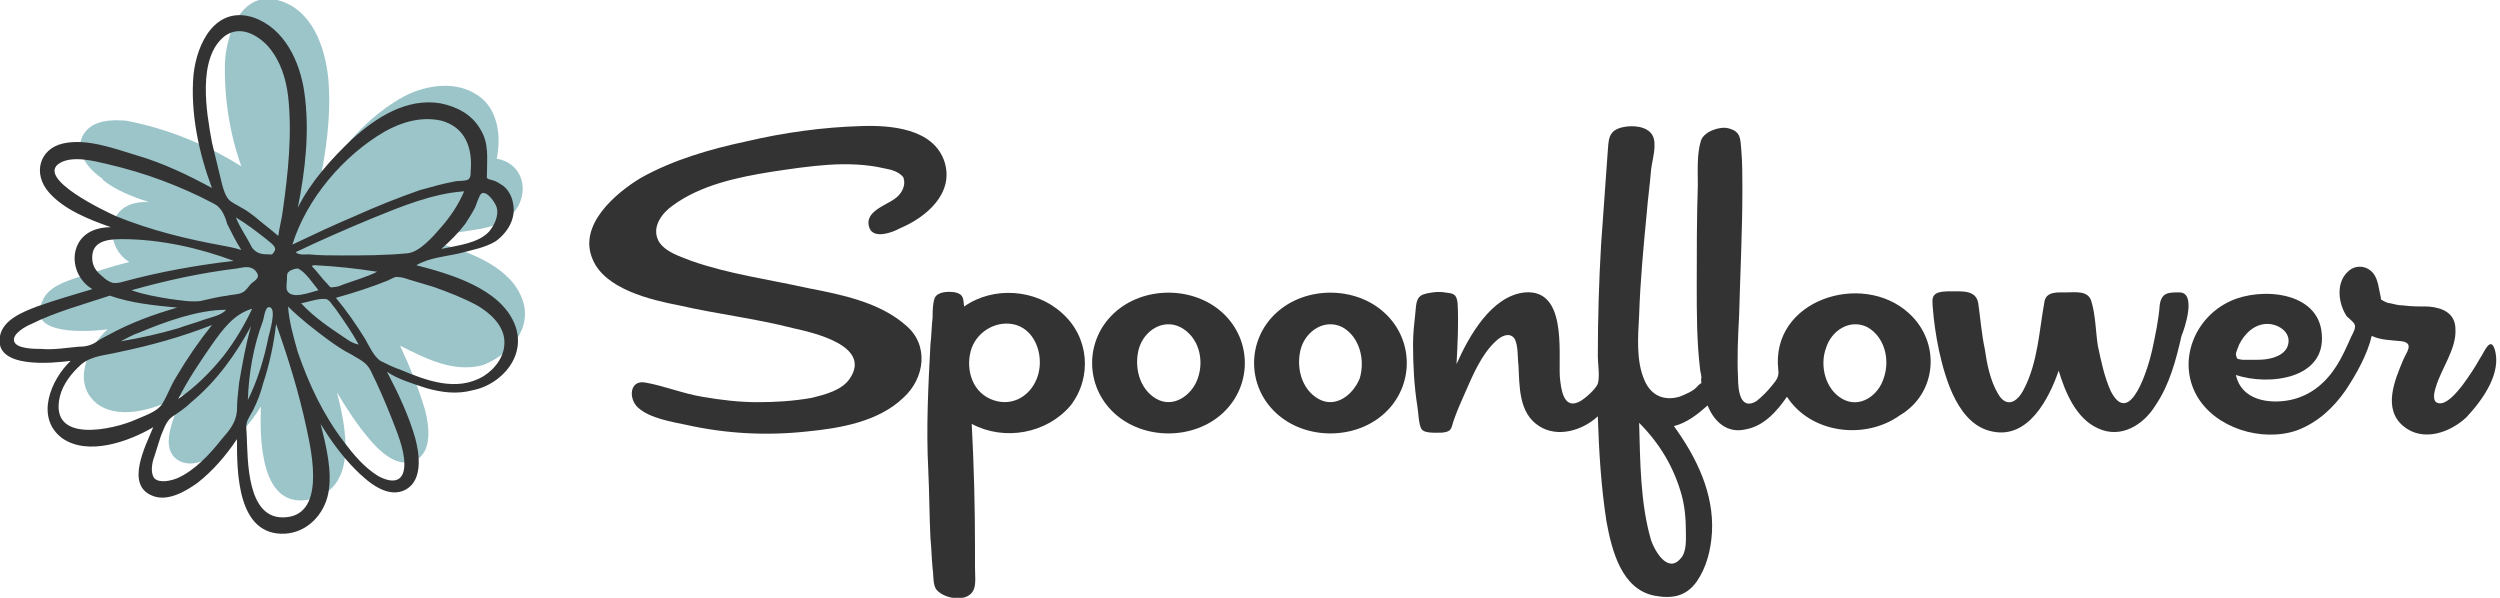
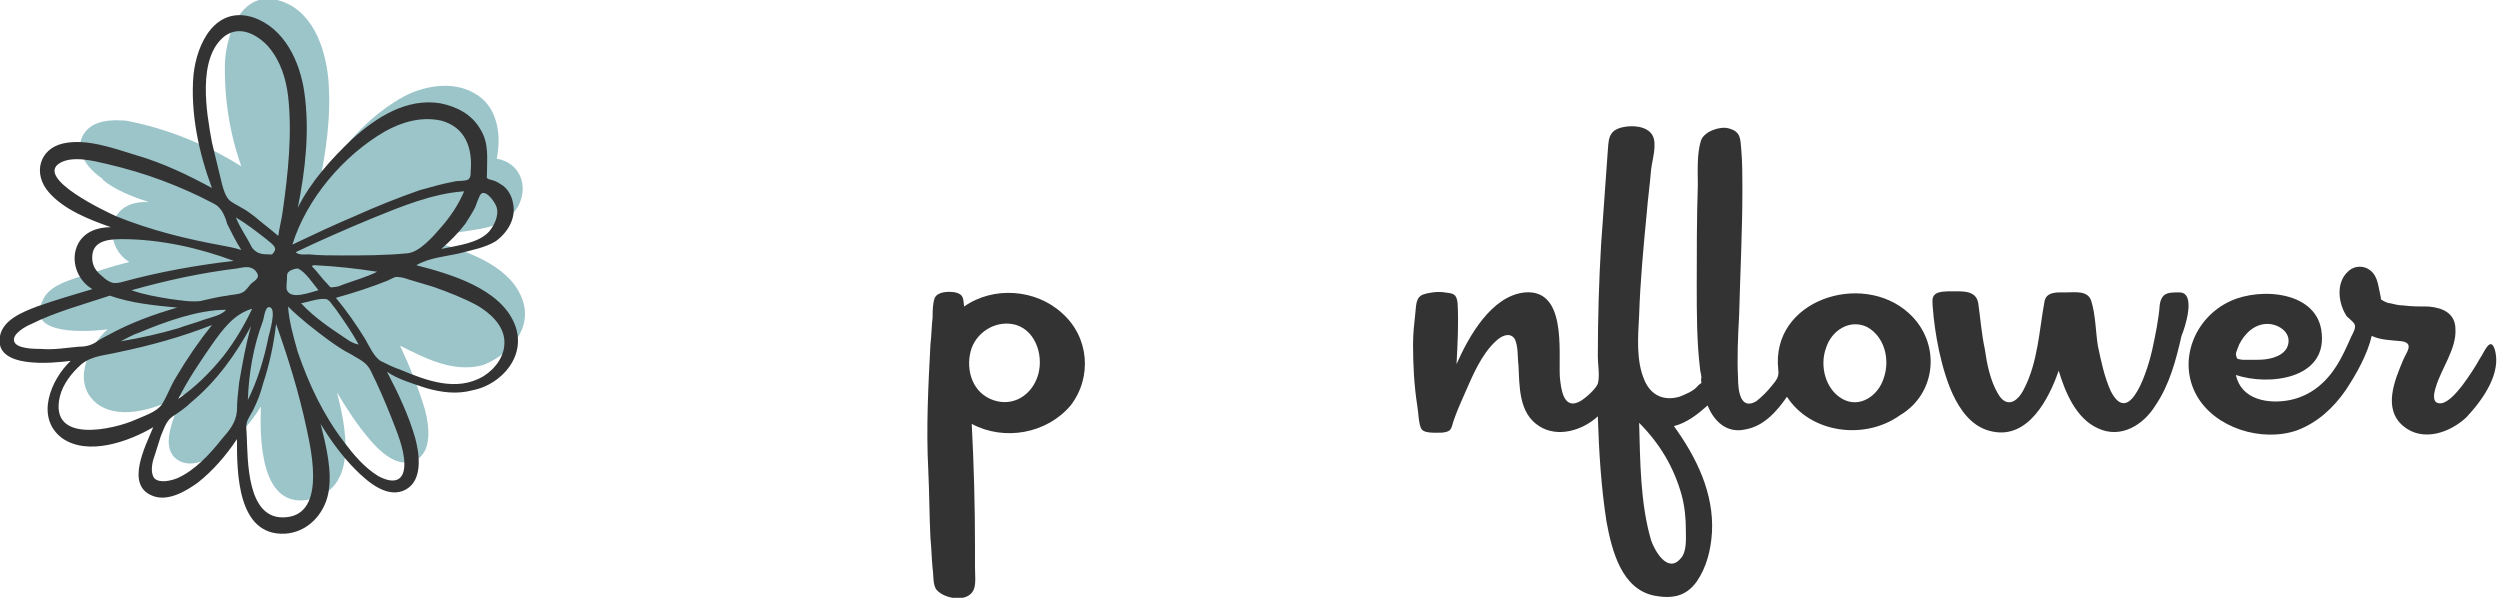
<svg xmlns="http://www.w3.org/2000/svg" version="1.1" id="Layer_1" x="0" y="0" viewBox="0 0 230 55" xml:space="preserve">
  <style>.st1{fill:#333}</style>
  <path d="M48 27.4c-1.2-3.1-5.5-4.5-8.4-5.2 2.1-1.3 5.2-.6 7.2-2.2s1.7-4.9-1.1-5.4c.4-1.9.2-4.5-1.7-5.8-2-1.4-4.7-1-6.7 0-3.4 1.8-6.3 5.1-8 8.5.7-3.3 1.2-6.7.9-10.1-.3-2.9-1.5-6.4-4.7-7.2-3.3-.8-4.6 3-4.8 5.6-.1 3.3.4 6.6 1.5 9.7-3.2-2-6.9-3.5-10.6-4.2-1.3-.1-3.2-.1-4 1.4-.8 1.6.7 3.2 1.9 4h-.1c1.2 1 2.8 1.6 4.3 2.1-1.4-.1-2.9.4-3.3 2-.3 1.3.3 2.8 1.5 3.5-1.6.4-3.1.9-4.7 1.4-1.2.4-2.8.9-3.3 2.2-1.6 3.3 4.5 2.8 6 2.6-1.8 1.6-3.4 5-.9 6.9 2.3 1.6 5.8.2 7.9-.9-.7 1.6-2.6 5.2-.2 6.2 1.3.5 2.8-.4 3.8-1.2 1.4-1.1 2.6-2.4 3.5-3.9-.1 2.9-.1 9.7 4.7 8.5 4.3-1.1 3.1-6.7 2.3-9.8.9 1.5 1.8 2.9 2.9 4.2.9 1.1 2.6 2.8 4.2 2.1 1.7-.7 1.4-3.2 1-4.7-.6-2-1.4-4-2.3-5.9 2.4 1.2 4.9 2.5 7.6 1.8 2.6-1 4.7-3.5 3.6-6.2z" fill="#9cc5ca" />
-   <path class="st1" d="M82.3 18.3c-.8.6-2.9 1.2-2.3 2.7.4 1 2.1.4 2.8 0 2.4-1 5-3.2 4.1-6.1-1-3.1-5-3.4-7.7-3.3-3.5.1-7.1.6-10.5 1.4-3.3.7-6.8 1.7-9.8 3.4-2.3 1.4-5.7 4.3-4.4 7.4 1.1 2.8 5.4 3.8 8 4.3 3.5.8 7 1.2 10.5 2.1 1.8.4 7.2 1.6 5.2 4.6-.7 1.1-2.3 1.5-3.5 1.8-1.7.3-3.3.4-5 .4s-3.4-.2-5.1-.5c-1.8-.3-3.5-1-5.2-1.3-1.5-.3-1.6 1.5-.7 2.3 1.1 1 3.1 1.3 4.5 1.6 3.6.8 7.3 1 11 .6 3.1-.3 6.6-.9 8.9-3.1 2-1.8 2.4-4.9.2-6.7-2.4-2.1-5.9-2.8-9-3.4-3.6-.8-7.3-1.3-10.7-2.5-1-.4-2.4-.8-3-1.8-.7-1.3.3-2.6 1.3-3.3 2.6-1.9 6-2.6 9.1-3.1 3.4-.5 7-1.1 10.4-.3.6.1 1.3.3 1.7.8.3.8-.2 1.6-.8 2z" />
  <path class="st1" d="M97.7 28.8c-2.4-2.2-6.3-2.5-9-.6-.1-.7 0-1.1-.8-1.3-.6-.1-1.6-.1-1.9.5-.2.5-.2 1.3-.2 1.8-.1.8-.1 1.7-.2 2.5-.2 3.8-.4 7.7-.2 11.5.1 2.1.1 4.2.2 6.3.1.9.1 1.8.2 2.8.1.6 0 1.6.4 2 .7.8 2.9 1.2 3.4-.1.2-.5.1-1.4.1-2v-1.8c0-3.8-.1-7.6-.3-11.4 3 1.6 6.9.9 9.1-1.7 2-2.6 1.7-6.3-.8-8.5zm-2.3 6c-.7 1.8-2.5 2.7-4.3 1.9-1.8-.8-2.3-3-1.7-4.7.6-1.6 2.4-2.6 4.1-2.1 1.9.6 2.6 3.1 1.9 4.9z" />
-   <path class="st1" d="M112.5 28.8c-2.7-2.5-7.3-2.5-10 0s-2.7 6.7 0 9.2c2.7 2.5 7.3 2.5 10 0s2.7-6.7 0-9.2zm-2.3 6c-.5 1.5-2.2 2.8-3.8 1.9-1.6-.9-2.1-3-1.6-4.7.5-1.6 2.2-2.7 3.8-1.9 1.7.9 2.2 3 1.6 4.7z" />
-   <path class="st1" d="M127.4 28.8c-2.7-2.5-7.3-2.5-10 0s-2.7 6.7 0 9.2c2.7 2.5 7.3 2.5 10 0s2.7-6.7 0-9.2zm-2.3 6c-.6 1.5-2.2 2.8-3.8 1.9s-2.1-3-1.6-4.7c.5-1.6 2.2-2.7 3.8-1.9 1.6.9 2.1 3 1.6 4.7z" />
  <path class="st1" d="M175.6 28.8c-4.3-3.9-12.7-1.2-12 5.2.1.7-.2 1-.6 1.5-.4.5-.9 1-1.4 1.4-1.5.9-1.7-1-1.7-2.1-.1-1.9 0-3.9.1-5.8.1-3.9.3-7.7.3-11.6 0-1.2 0-2.4-.1-3.6-.1-1 0-1.7-1.2-2-.8-.2-2.2.3-2.5 1.1-.4 1.2-.3 2.9-.3 4.1-.1 3.1-.1 6.2-.1 9.2 0 2.6 0 5.2.3 7.7 0 .3.2.7.1 1 0 .6.2.1-.3.6-.4.5-1.2.8-1.7 1-1.4.4-2.6-.1-3.2-1.5-.8-1.8-.6-4.1-.5-6 .1-3.1.4-6.3.7-9.4.1-1.3.3-2.7.4-4 .1-.9.6-2.4.1-3.2s-1.8-.9-2.7-.7c-1.4.3-1.3 1.2-1.4 2.4l-.6 8.4c-.2 3.4-.3 6.9-.3 10.3 0 .7.2 1.8 0 2.5-.2.5-1.1 1.3-1.6 1.6-1.6.9-1.8-1.2-1.9-2.3-.1-2.4.6-8-3.2-7.7-3.1.3-5.2 4.1-6.3 6.6.1-1.9.2-3.7.1-5.6-.1-.9-.4-.9-1.2-1-.6-.1-1.4 0-2 .2-.7.3-.6 1.1-.7 1.8-.1.9-.2 1.8-.2 2.8 0 1.9.1 3.8.4 5.7.1.5.1 1.7.4 2.1.3.4 1.4.3 1.9.3.8-.1.8-.3 1-1 .3-.9.7-1.8 1.1-2.7.7-1.6 1.5-3.5 2.8-4.7.4-.4 1.2-.9 1.7-.3.4.6.3 1.8.4 2.5.1 1.9 0 4.4 1.9 5.6 1.7 1.1 4 .4 5.4-.9.1 3.2.3 6.5.8 9.7.5 2.7 1.4 6.2 4.4 6.8 1.6.3 2.9.1 3.9-1.3.9-1.3 1.3-2.9 1.4-4.5.2-3.6-1.4-6.9-3.5-9.8 1.2-.3 2.2-1.1 3.1-1.9.6 1.5 1.8 2.6 3.5 2.2 1.7-.3 2.9-1.7 3.8-3 2.2 3.4 7.2 4 10.4 1.7 3.4-2 3.8-6.7.8-9.4zm-20.9 16.7c.3 1.1.4 2.2.4 3.3 0 .8.1 2-.5 2.6-1.2 1.4-2.4-.8-2.7-1.7-1-3.4-1-7.3-1.1-10.8 1.9 1.9 3.2 4.1 3.9 6.6zm18.6-10.7c-.5 1.6-2.2 2.8-3.8 1.9s-2.1-3.1-1.5-4.7c.5-1.6 2.2-2.7 3.8-1.9 1.6.9 2.1 3 1.5 4.7zm27.2-7.9c-1 0-1.6 0-1.8 1.1-.1 1.4-.4 2.8-.7 4.2-.3 1.4-2 7.3-3.8 3.8-.6-1.3-.9-2.8-1.2-4.2-.2-1.3-.2-2.8-.6-4.1-.3-1-1.5-.8-2.3-.8-.8 0-1.8-.1-2 .8-.5 2.7-.6 5.6-1.9 8.1-.6 1.2-1.6 1.8-2.4.4-.7-1.2-1-2.7-1.2-4.1-.3-1.4-.4-2.8-.6-4.2-.2-1.2-1.4-1.1-2.5-1.1-.4 0-1.2 0-1.5.3-.3.3-.2.7-.2 1 .1 1.4.3 2.8.6 4.2.6 2.7 1.8 6.8 4.9 7.4 3.3.7 5.2-3 6.1-5.6.6 2 1.6 4.4 3.6 5.3 2.1 1 4.2-.3 5.3-2.1 1.3-1.9 1.9-4.2 2.4-6.4.3-.7 1.4-4-.2-4zm29 5.2c-.4-1.2-1 .4-1.3.8-.5.9-1.1 1.8-1.7 2.6-.4.5-1.2 1.5-1.9 1.6-.9.1-.7-.9-.5-1.5.5-1.7 1.9-3.5 1.8-5.3 0-1.5-1.2-2-2.5-2.1-.8 0-1.5 0-2.3-.1-.4 0-.8-.1-1.2-.2-.2 0-.4-.1-.6-.2-.4-.2-.2-.2-.3-.5-.2-.8-.2-1.7-.9-2.3-.6-.5-1.5-.5-2.1.1-1.1 1-.9 2.9-.1 4.1.2.2.6.5.7.7.2.3-.1.8-.3 1.2-.4.9-.8 1.8-1.3 2.6-1 1.6-2.4 2.8-4.3 3.2-2 .4-4.5 0-5-2.3 3 1 8.3.4 7.9-3.8-.3-3.9-5.6-4.3-8.4-3-3.3 1.5-4.9 5.5-3.1 8.7 1.7 3 6 4.3 9.2 3.2 1.9-.7 3.4-2.1 4.5-3.7 1-1.5 2-3.3 2.4-5 .8.4 1.9.4 2.8.5 1.1.2.4 1 .1 1.7-.8 1.9-1.9 4.5 0 6.1 1.8 1.5 4.3.6 5.8-.8 1.5-1.6 3.3-4.1 2.6-6.3zm-23.5-.4c.5-1 1.4-1.9 2.6-1.9 1.1 0 2.4.9 1.8 2.2-.5.9-1.8 1.1-2.7 1.1h-1.4c-.5-.1-.5 0-.6-.5 0-.2.2-.6.3-.9zm-158.7-2c-1.4-3.2-5.9-4.5-9-5.3 1.2-.7 2.7-.8 4-1.1 1.1-.3 2.3-.5 3.3-1.1 1.1-.8 1.9-2.1 1.6-3.5-.1-.6-.4-1.2-.9-1.6-.3-.2-.6-.4-.9-.5-.1 0-.3-.1-.4-.1-.3-.2-.2 0-.2-.5 0-1.5.2-2.8-.6-4.1-.8-1.4-2.2-2.1-3.7-2.4-3.1-.5-5.9 1.3-8.1 3.3-1.9 1.8-3.8 3.9-5 6.3.7-3.5 1.1-7.1.6-10.6-.4-2.8-1.8-5.9-4.7-6.9C19.8.5 18.1 4 17.8 6.9c-.3 3.5.5 7.2 1.7 10.4-2.2-1.2-4.5-2.3-6.9-3-2-.6-4.6-1.6-6.8-1.1S3 16 4.5 17.7c1.4 1.6 3.7 2.5 5.7 3.2-1.2 0-2.4.4-3 1.5-.8 1.5-.1 3.4 1.3 4.2-1.7.5-3.4 1-5.1 1.6-1.3.5-3.1 1.2-3.4 2.7-.6 3.1 4.9 2.5 6.5 2.3-1.8 1.7-3.3 5.2-.8 7.1 2.4 1.7 6.2.3 8.4-1-.7 1.7-2.6 5.3-.1 6.3 1.4.6 3.1-.4 4.2-1.2 1.4-1.1 2.6-2.5 3.6-4 0 3 0 8.9 4.4 8.7 2-.1 3.6-1.7 4-3.7.4-2-.2-4.4-.7-6.4.9 1.5 2 3 3.2 4.2 1.1 1.1 3 2.8 4.7 1.8 1.5-.9 1.2-3.2.8-4.7-.6-2.1-1.6-4.2-2.6-6.1 1 .7 2.4 1.1 3.6 1.5 1.4.4 2.8.6 4.3.2 2.6-.5 5.1-3.2 3.8-6.2zM26 47.6c-3.3 0-3.2-5.3-3.3-7.5 0-.4-.1-.8 0-1.2.1-.4.4-.8.6-1.2.4-.8.7-1.6.9-2.4.6-1.8 1-3.7 1.2-5.5 1.1 3.1 2.1 6.3 2.8 9.6.5 2.3 1.8 8.2-2.2 8.2zM21.7 20c1 .6 1.9 1.3 2.8 2 .3.3 1.1.7.7 1.2-.2.3-.2.2-.5.2-.7 0-1.1-.1-1.5-.6-.5-1-1.1-1.8-1.5-2.8zm-8.9 10.6c2.4-1 5.4-2.1 8-2.1-.4.5-1.4.7-2 .9-.8.3-1.6.5-2.4.8-1.7.5-3.5.9-5.3 1.2.6-.3 1.1-.6 1.7-.8zm7.8 2.1c-1.2 1.5-2.6 2.9-4.2 4 .9-1.8 2-3.4 3.1-5 1-1.4 2-2.8 3.7-3.3-.7 1.5-1.6 3-2.6 4.3zm-2.2-5c-.9.1-2-.1-2.8-.2-1.2-.2-2.4-.4-3.5-.8 3.2-.9 6.4-1.6 9.7-2 .6-.1 1.2-.3 1.7.2.5.6.1.8-.4 1.2-.2.2-.5.7-.8.8-.3.2-1 .2-1.4.3-.8.1-1.6.3-2.5.5zm5.8 1.8c.1-.3.2-1.5.7-1.2.5.3-.1 2.3-.2 2.7-.4 2-1 4-1.9 5.8.1-2.5.5-4.9 1.4-7.3zm1.8-10c-.1.7-.3 1.5-.4 2.2-.7-.6-1.5-1.2-2.2-1.8-.4-.3-.8-.6-1.2-.8-.3-.2-1-.5-1.2-.8-.5-.6-.7-2-.9-2.7-.2-.8-.4-1.7-.6-2.5-.5-2.7-1.4-7.8 1.2-9.8 1.4-1 3-.1 4 1 1.1 1.3 1.6 2.9 1.8 4.5.4 3.5 0 7.2-.5 10.7zm-5.5 3.1c-3.3-.6-6.6-1.4-9.8-2.7-.9-.4-7.5-3.5-5.2-4.9 1.2-.7 3.1-.2 4.4.1 1.7.4 3.4.9 5 1.5s3.2 1.3 4.7 2.1c.4.2.5.3.8.7.2.3.4.8.5 1.2.4.8.8 1.6 1.3 2.4-.6-.2-1.2-.3-1.7-.4zm-9.3-.6c3.5 0 7.1.8 10.3 2-3.4.4-6.8 1-10.1 1.9-.4.1-.7.2-1.1.1-.3-.1-.6-.3-.8-.5-.5-.4-.9-.8-1-1.5-.2-1.8 1.3-2 2.7-2zm-1.1 5.2c2 .7 4.1.9 6.2 1.1-2.1.6-4.3 1.4-6.3 2.5-.4.2-.8.4-1.2.7-.5.3-1 .4-1.6.4-1.1.1-2.3.3-3.4.2-.6 0-2.3 0-2.5-.7-.2-.7 1.1-1.4 1.6-1.6 2.2-1.1 4.8-1.8 7.2-2.6zm-4.6 9.3c.3-1.2 1.1-2.2 2-3 1-.8 2.2-.8 3.4-1.1 2.9-.6 5.8-1.4 8.6-2.5-1.2 1.5-2.3 3.1-3.3 4.8-.5.8-.8 1.7-1.3 2.5-.5.7-1.5 1-2.4 1.4-2 .9-8 2.3-7-2.1zm8.7 5.5c.2-.6.4-1.3.6-1.9.3-.7.5-1.4 1.1-1.8s1.2-.8 1.7-1.3c2.3-1.9 4.1-4.4 5.5-7-.5 1.7-.8 3.5-1.1 5.2-.1.9-.2 1.7-.2 2.6-.1 1.1-.7 1.8-1.4 2.6-1.1 1.4-2.5 2.9-4.1 3.6-.5.2-1.6.5-2.1 0-.4-.5-.2-1.5 0-2zM29 24.4c1.9.1 3.8.3 5.7.6-1 .5-2.1.8-3.2 1.2-.2.1-.5.2-.7.2-.5.1-.4 0-.7-.3-.5-.5-.9-1.1-1.4-1.6 0-.1.2-.1.3-.1zm2.9 6.8c-1.5-1-3-2-4.2-3.3.6-.1 1.4-.4 2-.4.4 0 .4 0 .7.3.2.3.4.5.6.8.7 1 1.4 2 2 3.1-.5-.1-.8-.3-1.1-.5zm5.6-7.9c-2 .2-4.1.2-6.1.2-1 0-2 0-3-.1-.3 0-.9.1-1.2-.2 2.3-1.1 4.6-2.1 7-3.1 2.7-1.1 5.6-2.3 8.5-2.5-.5 1.2-1.3 2.4-2.2 3.4-.6.7-1.9 2.2-3 2.3zm5.8-7.5c0 .3 0 .5-.2.7-.3.2-1 .1-1.3.2-1.1.2-2.1.5-3.2.8-2 .7-4 1.5-6 2.4-1.9.8-3.8 1.7-5.7 2.6 1.3-4.2 4.7-8.2 8.5-10.4 1.6-.9 3.4-1.4 5.2-1 2.2.6 2.9 2.5 2.7 4.7zm-15.9 8.9c.7.3 1.4 1.4 1.9 2-.8.2-2.5.9-2.9 0-.1-.2 0-.8 0-1 0-.5 0-.6.3-.8.2-.1.5-.2.7-.2zm0 7.7c-.4-1.4-.8-2.8-.9-4.2 1.1 1.1 2.4 2.1 3.6 3 .7.5 1.4 1 2.2 1.4.8.5 1.4.7 1.8 1.5.7 1.4 1.3 2.8 1.9 4.3.5 1.3 1.2 2.9 1.2 4.3 0 1.7-1.1 1.8-2.4 1.1-1.3-.8-2.3-2-3.2-3.2-1.9-2.5-3.2-5.3-4.2-8.2zm8.3-6.6c.4-.2.7-.4 1-.3.4 0 .8.2 1.2.3.7.2 1.3.4 2 .6 1.4.5 2.7 1 4 1.7 1.2.7 2.4 1.8 2.5 3.2.1 1.4-.8 2.6-1.9 3.3-2.5 1.5-5.3.4-7.7-.6-.6-.2-1.2-.5-1.8-.8-.6-.4-1-1.3-1.4-2-.8-1.3-1.7-2.6-2.7-3.8 1.8-.5 3.3-1 4.8-1.6zm9.3-4.5c-1 1.1-3 1.3-4.4 1.6.8-.7 1.6-1.5 2.2-2.3.3-.5.6-.9.9-1.5.1-.2.4-1.2.6-1.3.5-.3 1.3.9 1.4 1.3.2.7-.2 1.6-.7 2.2z" />
</svg>